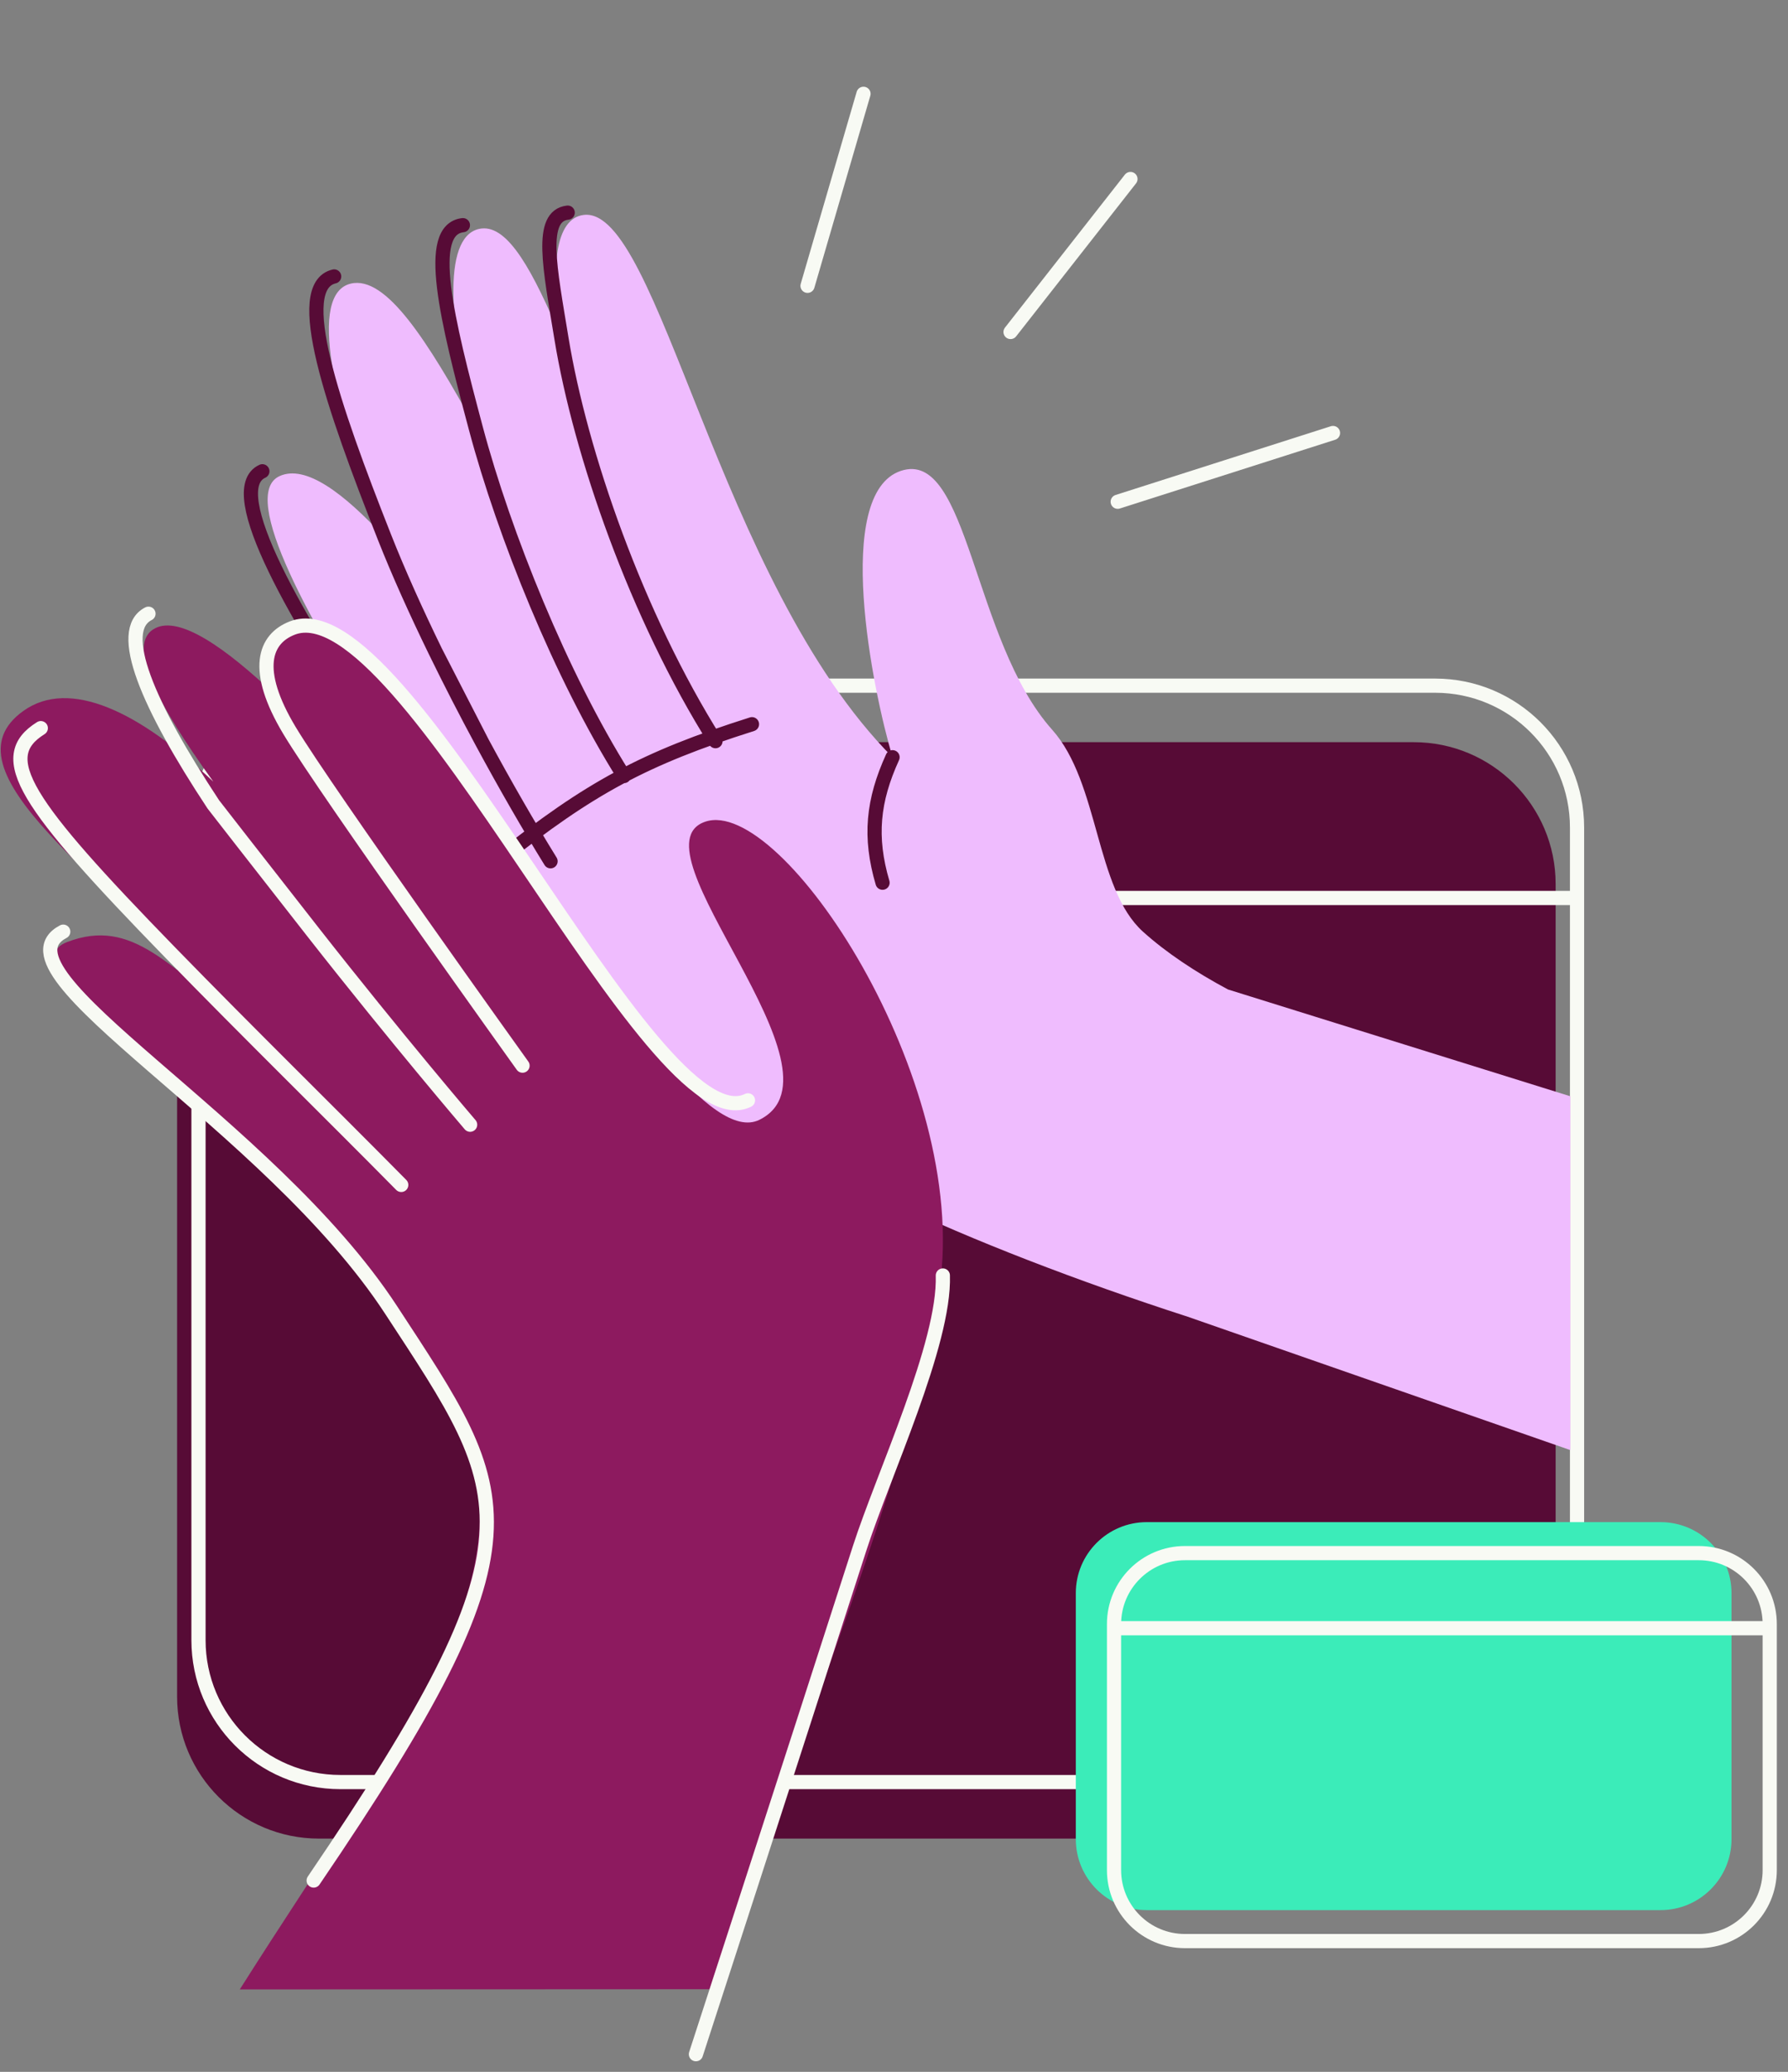
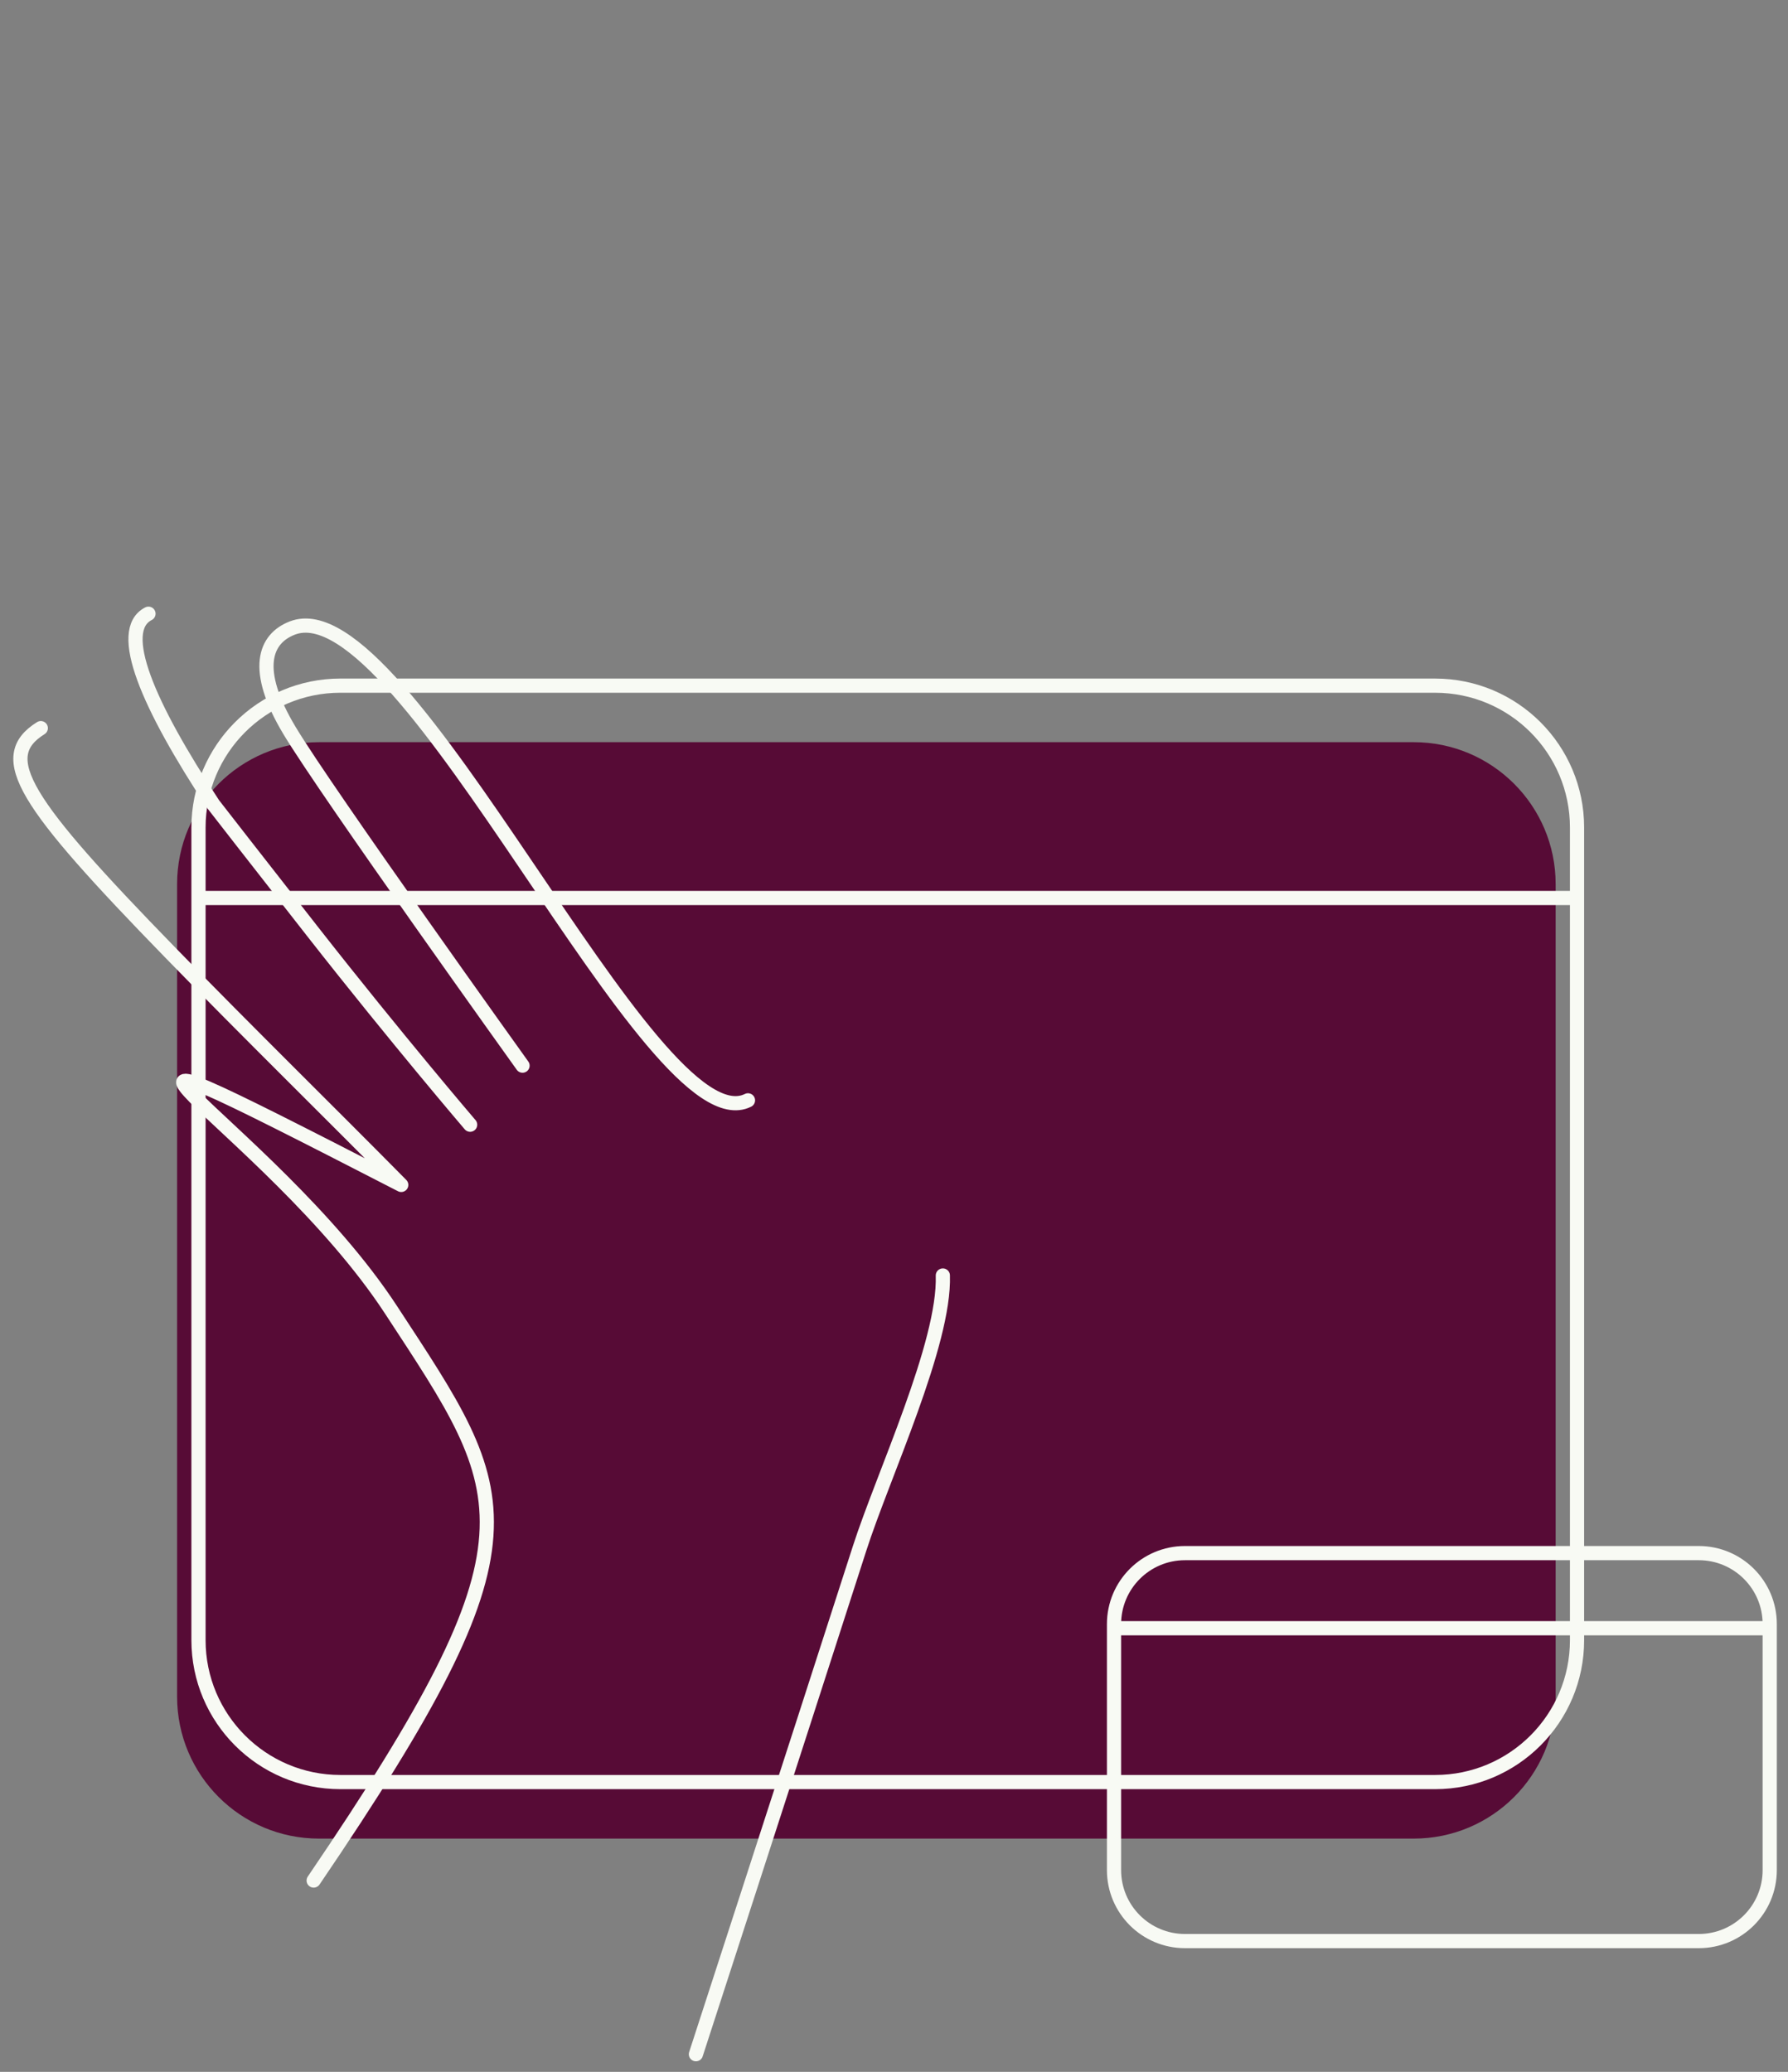
<svg xmlns="http://www.w3.org/2000/svg" width="126" height="146" viewBox="0 0 126 146" fill="none">
  <rect x="0" y="0" width="126" height="146" fill="#808080" stroke="none" />
  <path d="M22.48 52.3L99.626 52.3C105.149 52.3 109.626 56.778 109.626 62.3V67.262L109.626 119.562C109.626 125.085 105.149 129.562 99.626 129.562L22.48 129.562C16.957 129.562 12.48 125.085 12.48 119.562V67.262V62.3C12.48 56.777 16.957 52.3 22.48 52.3Z" fill="#570B36" />
  <path d="M13.988 63.279V58.316C13.988 52.794 18.465 48.316 23.988 48.316L101.134 48.317C106.657 48.317 111.134 52.794 111.134 58.317V63.279M13.988 63.279V115.578C13.988 121.101 18.465 125.578 23.988 125.578L101.134 125.578C106.657 125.578 111.134 121.101 111.134 115.578L111.134 63.279M13.988 63.279L111.134 63.279" stroke="#F8FAF4" stroke-linecap="round" stroke-linejoin="round" />
-   <path d="M62.896 53.359C61.48 48.619 58.695 34.794 63.478 33.183C68.26 31.573 68.516 45.114 74.144 51.42C77.492 55.172 77.163 62.61 80.551 65.659C82.193 67.137 84.253 68.505 86.537 69.726L110.661 77.252L110.661 102.185L83.699 92.787C75.995 90.297 68.367 87.353 62.866 84.697C48.489 82.711 39.814 70.07 39.814 70.07C39.814 70.07 13.922 36.188 19.701 33.55C21.528 32.716 24.221 34.741 27.096 37.865C23.396 28.503 21.724 20.693 24.718 19.986C27.2 19.399 30.103 23.971 33.535 30.197C31.47 22.452 31.24 16.409 33.935 16.103C35.818 15.889 37.555 19.091 39.566 23.865C38.745 18.855 39.117 15.375 41.146 15.144C46.44 14.542 50.585 40.958 62.896 53.359Z" fill="#EFBCFE" />
-   <path d="M62.898 53.36C61.506 56.414 61.244 58.981 62.193 62.203M40.006 14.984C37.977 15.215 38.748 18.855 39.569 23.866C40.889 31.926 44.862 43.408 50.42 52.229M32.62 15.867C29.924 16.174 31.472 22.452 33.537 30.198C35.527 37.662 39.545 47.667 43.968 54.687M23.548 19.48C20.555 20.188 23.399 28.504 27.098 37.865C28.084 40.362 29.322 43.112 30.686 45.91M38.798 60.692C37.268 58.216 35.61 55.342 33.989 52.337M18.489 33.209C12.711 35.847 39.816 70.071 39.816 70.071M35.263 60.536C41.527 55.549 45.395 53.441 52.992 51.033M30.686 45.91C31.732 48.055 32.852 50.228 33.989 52.337M30.686 45.91L33.989 52.337" stroke="#570B36" stroke-linecap="round" stroke-linejoin="round" />
-   <path d="M56.907 20.141L60.85 6.61M71.213 23.395L79.663 12.614M78.765 35.357L93.936 30.512" stroke="#F8FAF4" stroke-linecap="round" />
-   <path d="M66.213 90.718C64.062 105.361 52.066 133.299 50.017 140.176L16.897 140.19C22.824 130.82 27.988 123.644 31.003 117.273C35.103 108.61 35.229 101.436 27.896 92.256C15.169 76.325 0.099 68.152 4.733 66.381C9.367 64.61 11.907 68.189 17.252 72.11C7.075 61.654 -4.187 54.272 1.646 50.097C4.897 47.77 9.836 50.136 15.033 55.083C11.067 49.57 8.825 45.347 10.944 44.267C12.635 43.405 15.816 45.54 19.579 49.147C18.103 45.458 18.384 44.841 20.289 44.099C28.162 41.032 46.822 82.231 53.518 78.909C60.214 75.586 44.3 59.752 49.692 57.905C55.083 56.057 68.364 76.076 66.213 90.718Z" fill="#8D1A5F" />
-   <path d="M49.041 144.755C49.041 144.755 55.538 124.768 60.575 109.112C62.238 103.944 66.595 94.675 66.442 89.88M52.71 77.538C45.923 80.906 28.573 41.15 20.593 44.258C18.662 45.01 17.804 47.161 20.414 51.5C23.023 55.839 36.823 75.094 36.823 75.094M10.463 43.247C8.157 44.423 10.407 49.674 15.033 56.684C15.033 56.684 18.182 60.739 22.089 65.722C27.998 73.259 33.13 79.256 33.13 79.256M2.875 51.31C-0.426 53.371 1.7 56.546 12.017 67.145C17.437 72.715 23.345 78.502 28.275 83.499M4.456 65.652C-0.938 68.481 18.925 79.099 27.555 92.301C36.185 105.504 38.656 108.157 22.104 132.517" stroke="#F8FAF4" stroke-linecap="round" stroke-linejoin="round" />
-   <path d="M75.812 112.261C75.812 109.5 78.051 107.261 80.812 107.261L117.019 107.261C119.78 107.261 122.019 109.5 122.019 112.261V112.556L122.019 129.601C122.019 132.362 119.78 134.601 117.019 134.601L80.812 134.601C78.051 134.601 75.812 132.362 75.812 129.601V112.556V112.261Z" fill="#3BECB9" />
+   <path d="M49.041 144.755C49.041 144.755 55.538 124.768 60.575 109.112C62.238 103.944 66.595 94.675 66.442 89.88M52.71 77.538C45.923 80.906 28.573 41.15 20.593 44.258C18.662 45.01 17.804 47.161 20.414 51.5C23.023 55.839 36.823 75.094 36.823 75.094M10.463 43.247C8.157 44.423 10.407 49.674 15.033 56.684C15.033 56.684 18.182 60.739 22.089 65.722C27.998 73.259 33.13 79.256 33.13 79.256M2.875 51.31C-0.426 53.371 1.7 56.546 12.017 67.145C17.437 72.715 23.345 78.502 28.275 83.499C-0.938 68.481 18.925 79.099 27.555 92.301C36.185 105.504 38.656 108.157 22.104 132.517" stroke="#F8FAF4" stroke-linecap="round" stroke-linejoin="round" />
  <path d="M78.505 114.738V131.783C78.505 134.544 80.744 136.783 83.505 136.783L119.712 136.783C122.474 136.783 124.712 134.544 124.712 131.783L124.712 114.738M78.505 114.738V114.444C78.505 111.682 80.744 109.444 83.505 109.444L119.712 109.444C122.474 109.444 124.712 111.682 124.712 114.444V114.738M78.505 114.738L124.712 114.738" stroke="#F8FAF4" stroke-linecap="round" stroke-linejoin="round" />
</svg>